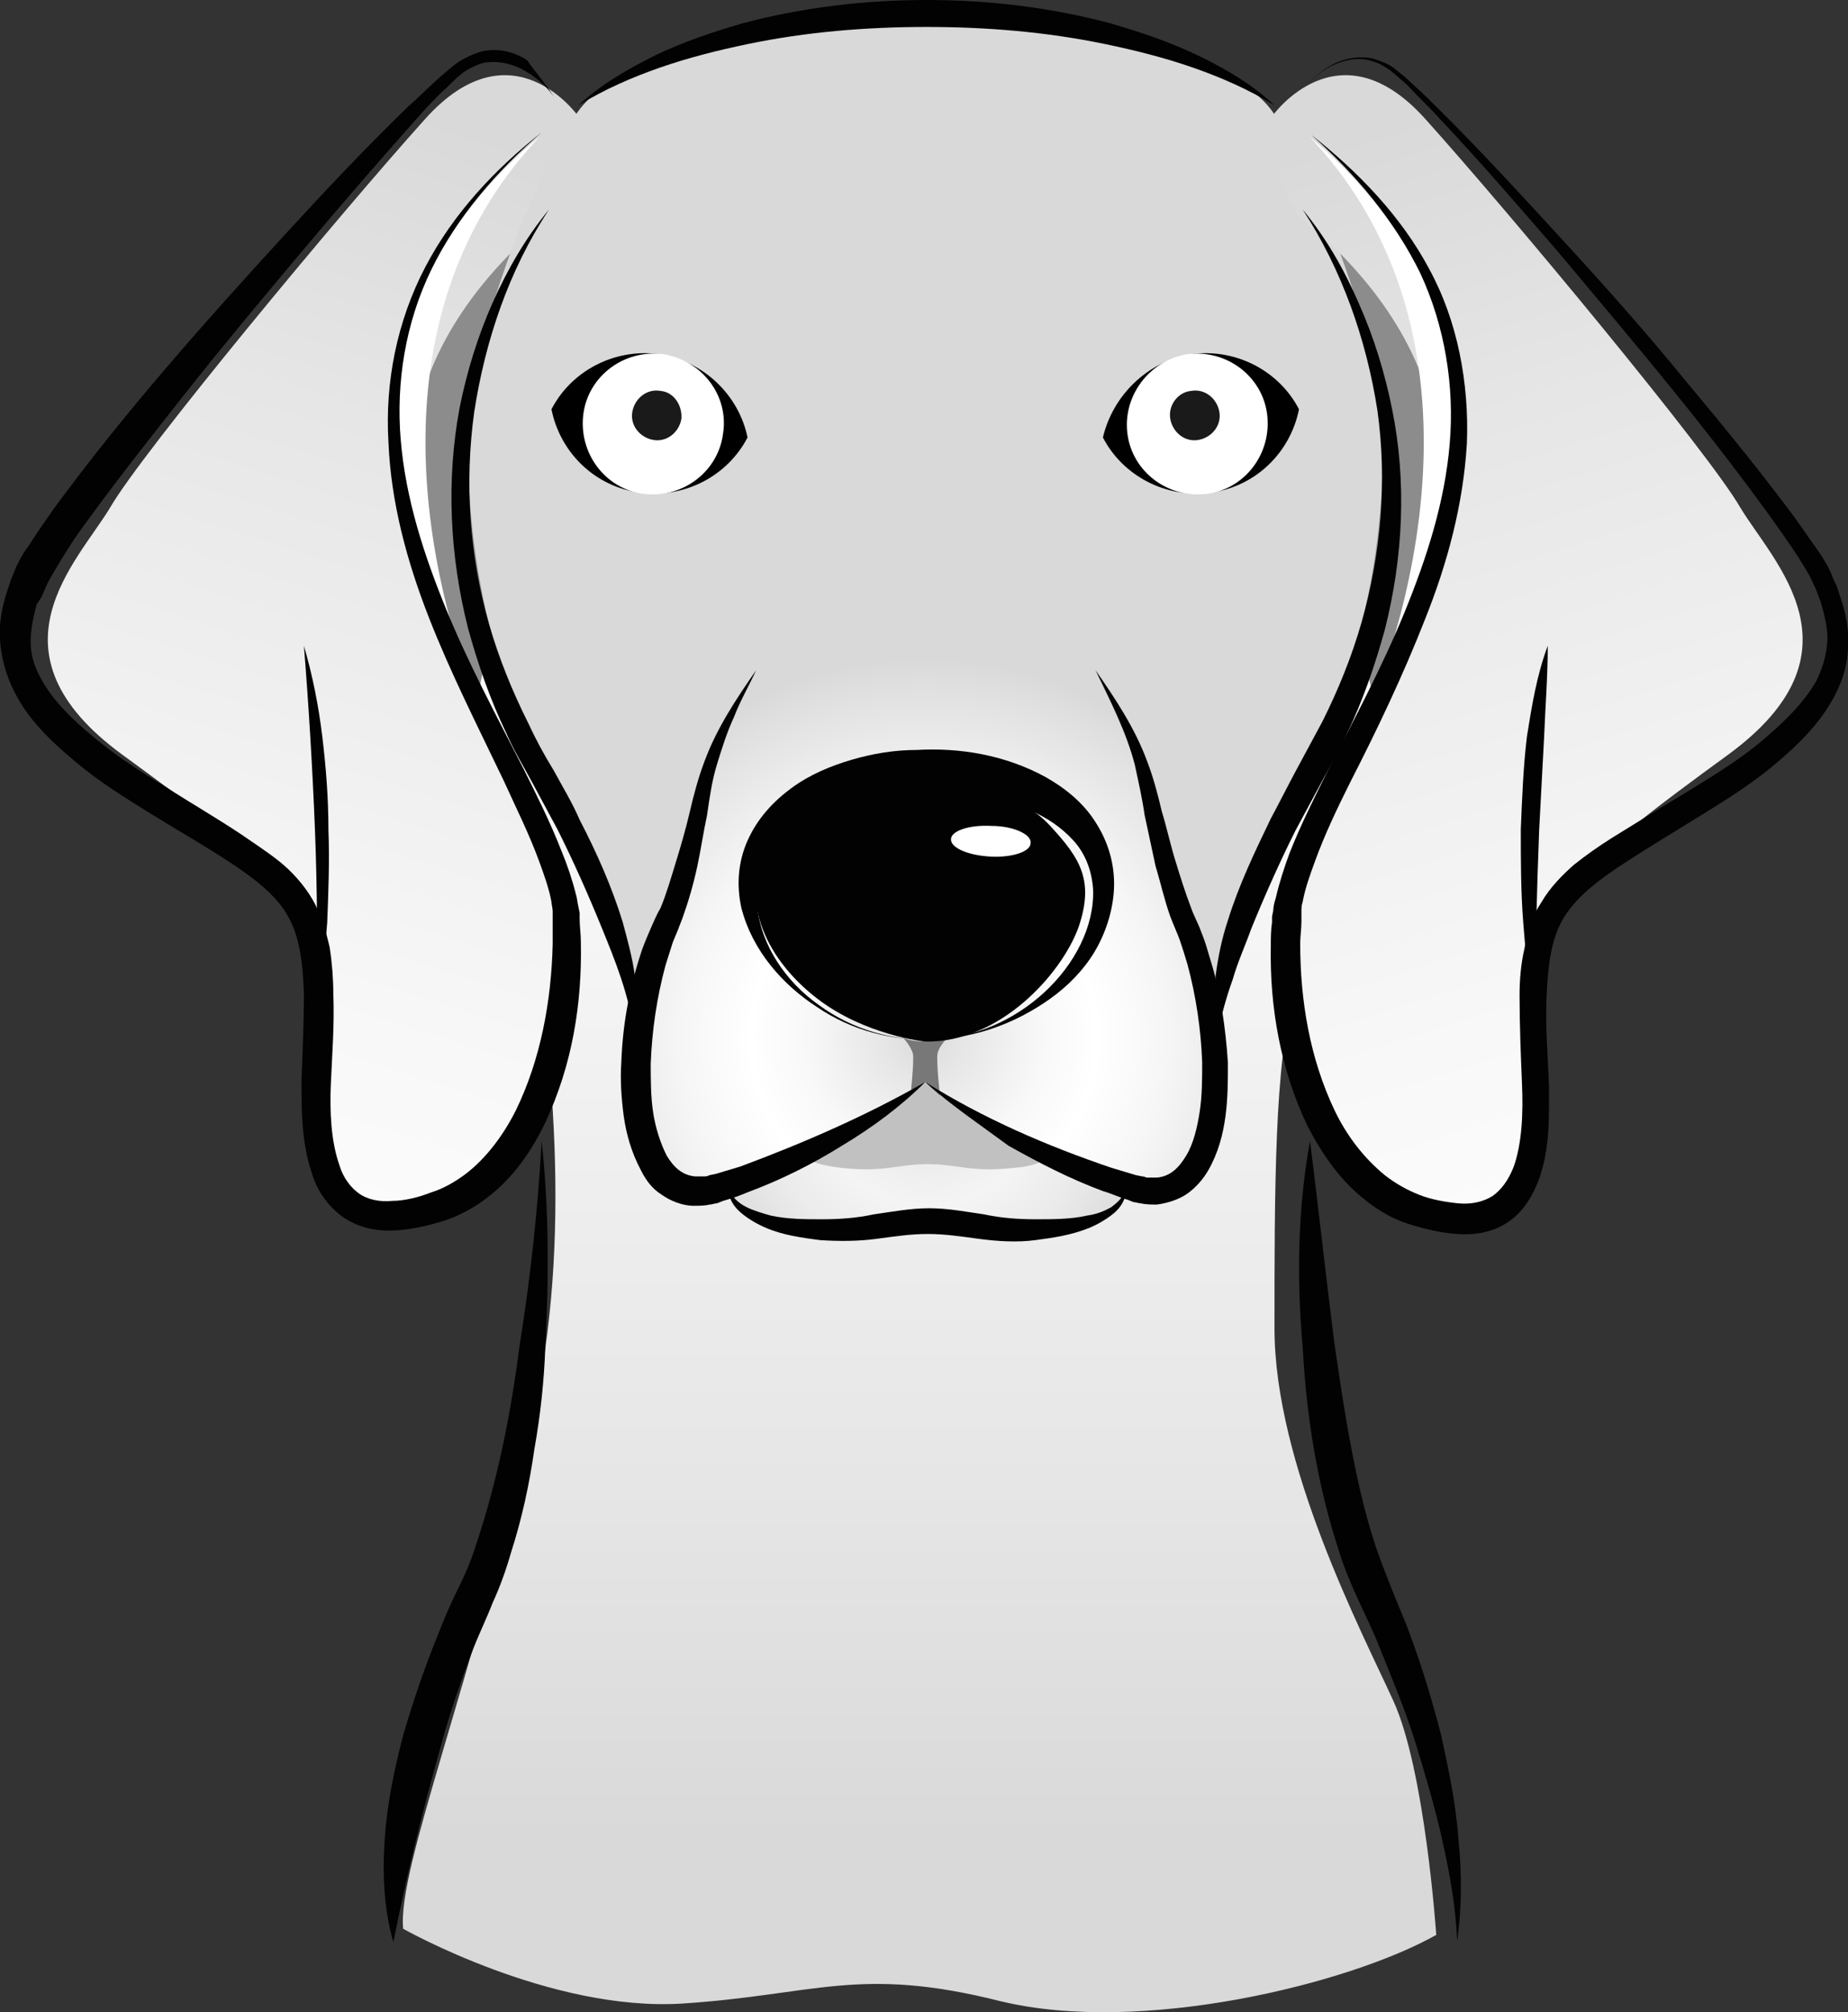
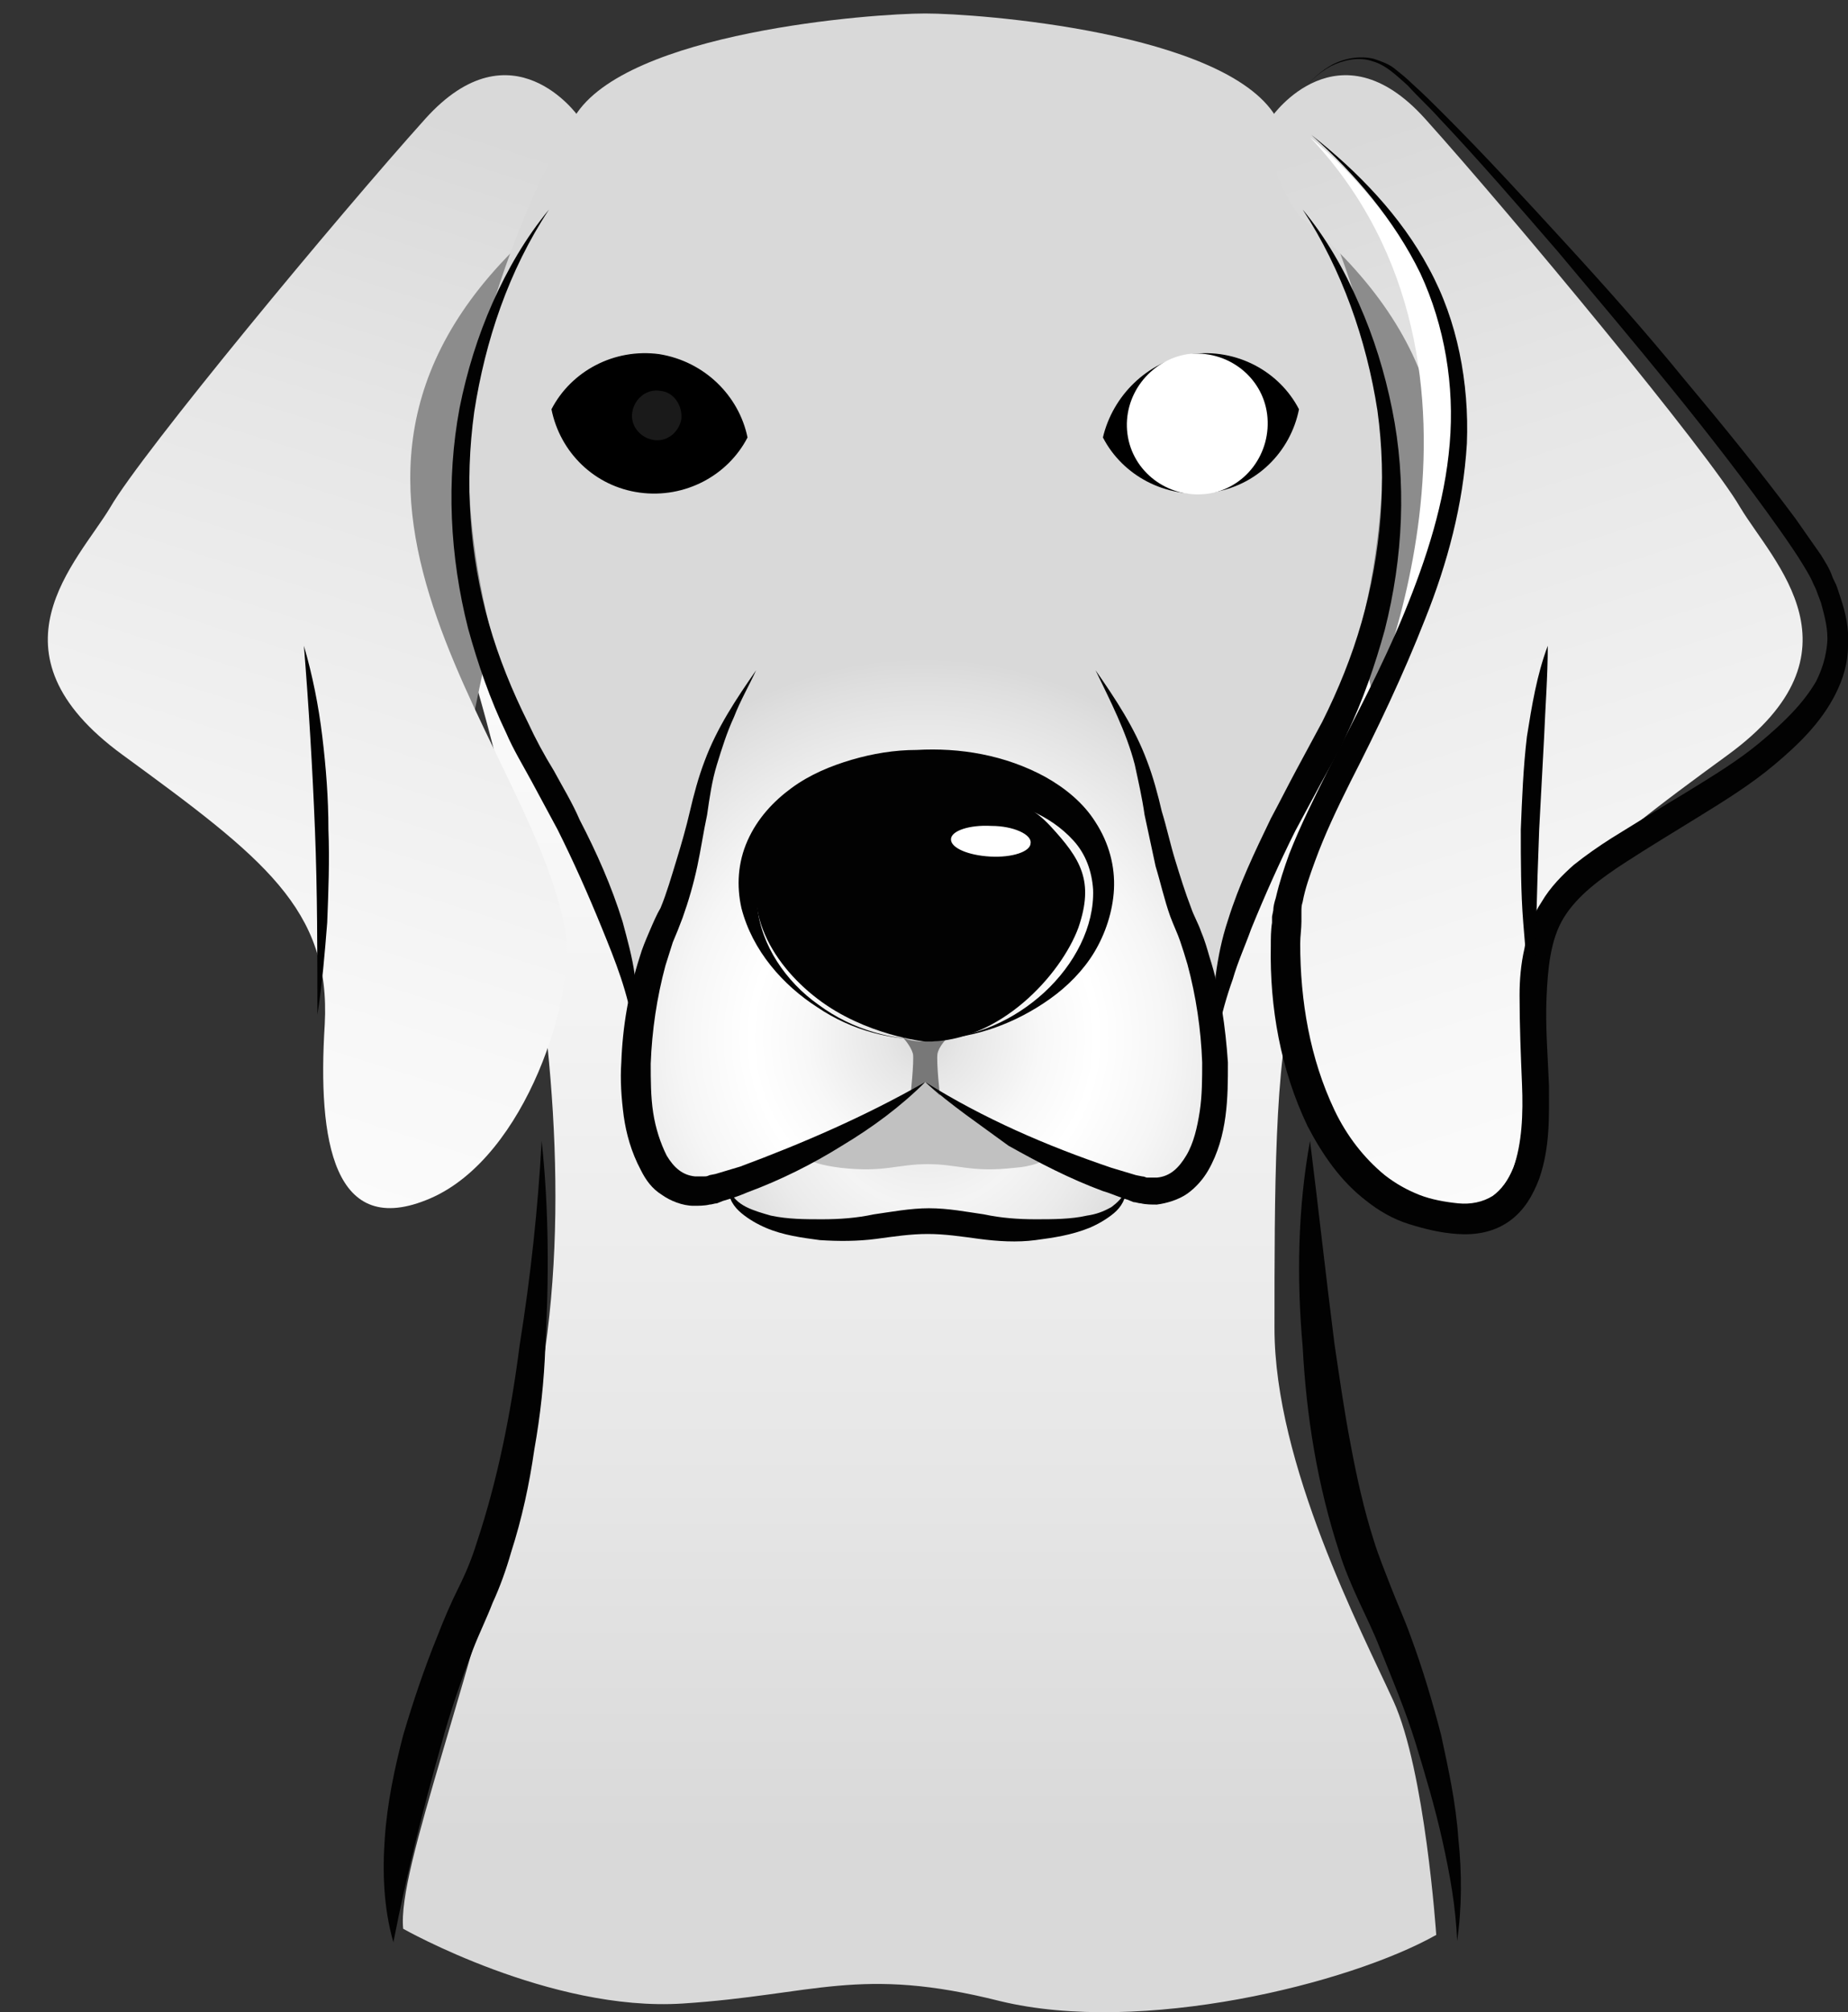
<svg xmlns="http://www.w3.org/2000/svg" version="1.1" id="Layer_1" x="0px" y="0px" viewBox="0 0 150.8 164.2" style="enable-background:new 0 0 150.8 164.2;" xml:space="preserve">
  <rect x="0" y="0" width="150.8" height="164.2" fill="#333333" stroke="none" />
  <style type="text/css">
	.st0{fill:url(#SVGID_1_);}
	.st1{fill:url(#SVGID_2_);}
	.st2{fill:#8C8C8C;}
	.st3{fill:url(#SVGID_3_);}
	.st4{fill:#C1C1C1;}
	.st5{fill:#D9D9D9;}
	.st6{fill:url(#SVGID_4_);}
	.st7{fill:#787878;}
	.st8{fill:#020202;}
	.st9{fill:#FFFFFF;}
	.st10{fill:url(#SVGID_5_);}
	.st11{fill:#1A1A1A;}
</style>
  <g>
    <g>
      <linearGradient id="SVGID_1_" gradientUnits="userSpaceOnUse" x1="75.055" y1="32.731" x2="75.055" y2="153.22" gradientTransform="matrix(1 0 0 -1 0 182.6)">
        <stop offset="0" style="stop-color:#D9D9D9" />
        <stop offset="0.239" style="stop-color:#E6E6E6" />
        <stop offset="0.685" style="stop-color:#F8F8F8" />
        <stop offset="1" style="stop-color:#FFFFFF" />
      </linearGradient>
      <path class="st0" d="M37.4,51.2c0,0,12.5,36,6.1,64.3c-5,22.1-11.1,37-10.6,41.9c0,0,12,6.8,22.8,6.1c10.8-0.7,14.4-3.1,25.9-0.2    c11.5,2.8,28.5-1.4,35.6-5.4c0,0-0.9-13.4-3.5-19.1c-2.6-5.7-9.7-19.3-9.7-30.4c0-11.1,0-21.9,1.6-27.1s8.5-28.7,8.5-28.7    L37.4,51.2z" />
      <g>
        <radialGradient id="SVGID_2_" cx="75.622" cy="92.915" r="19.286" gradientTransform="matrix(1 0 0 -1 0 182.6)" gradientUnits="userSpaceOnUse">
          <stop offset="0" style="stop-color:#DADADA" />
          <stop offset="3.951558e-03" style="stop-color:#DADADA" />
          <stop offset="0.269" style="stop-color:#EDEDED" />
          <stop offset="0.455" style="stop-color:#F4F4F4" />
          <stop offset="0.693" style="stop-color:#EBEBEB" />
          <stop offset="1" style="stop-color:#D9D9D9" />
        </radialGradient>
        <path class="st1" d="M59.3,96.7c0,0,0.2,4,7.9,3.8c7.6-0.2,8.4-0.7,8.4-0.7s4.3,0.9,9.3,0.5s6.6-1.9,7.1-3.1     c0.5-1.1-0.2-0.5-0.2-0.5s-12.9-4.8-16.3-8.4C75.5,88.3,69.7,93.7,59.3,96.7z" />
        <path class="st2" d="M49.1,11.9c0,0-16.5,8-16.7,27.3s5.4,23.3,5.4,23.3L40.4,50L49.1,11.9z" />
        <path class="st2" d="M101.9,11.9c0,0,16.5,8,16.7,27.3s-5.4,23.3-5.4,23.3L110.6,50L101.9,11.9z" />
        <linearGradient id="SVGID_3_" gradientUnits="userSpaceOnUse" x1="-869.061" y1="171.065" x2="-837.031" y2="69.557" gradientTransform="matrix(-1 0 0 -1 -826.861 182.6)">
          <stop offset="0" style="stop-color:#D9D9D9" />
          <stop offset="0.239" style="stop-color:#E6E6E6" />
          <stop offset="0.685" style="stop-color:#F8F8F8" />
          <stop offset="1" style="stop-color:#FFFFFF" />
        </linearGradient>
        <path class="st3" d="M45,17.6c-25.1,20.9-1.8,42.3,1.1,58.2c1,5.2-3.1,18.6-11,22s-9.2-4.7-8.6-14.2c0.5-9.4-5-13.6-16.5-22     S6.3,45.9,9,41.4c2.6-4.5,18.6-23.8,25.7-31.7s12.5-0.2,12.5-0.2S48.7,12.3,45,17.6z" />
        <path class="st4" d="M75.5,88.3c-2.6,2.4-9.9,6.1-9.9,6.1c0.5,0.4,1.4,0.7,3,0.9c3.6,0.4,4.6-0.3,7.1-0.3s3.5,0.7,7.1,0.3     c1.4-0.1,2.3-0.5,2.8-0.8C85.6,94.5,77.4,89.7,75.5,88.3z" />
        <path class="st5" d="M112.1,29.8c-1.1-4.9-3.8-13.4-8-20.3S79.8,1.1,75.5,1.1c-4.3,0-24.4,1.5-28.6,8.4s-6.9,15.4-8,20.3     c-1.1,4.9-1.8,18.7,5.6,33.9s8,22.1,8,22.1h23h23c0,0,0.7-6.9,8-22.1C113.9,48.5,113.3,34.7,112.1,29.8z" />
        <radialGradient id="SVGID_4_" cx="75.394" cy="97.898" r="31" gradientTransform="matrix(1 0 0 -1 0 182.6)" gradientUnits="userSpaceOnUse">
          <stop offset="0" style="stop-color:#DADADA" />
          <stop offset="0.102" style="stop-color:#E6E6E6" />
          <stop offset="0.309" style="stop-color:#F8F8F8" />
          <stop offset="0.455" style="stop-color:#FFFFFF" />
          <stop offset="0.639" style="stop-color:#F6F6F6" />
          <stop offset="0.933" style="stop-color:#DFDFDF" />
          <stop offset="1" style="stop-color:#D9D9D9" />
        </radialGradient>
        <path class="st6" d="M99.2,87.6c-1.7-10-2.2-10.5-3.6-15.4c-1.4-4.9-3.5-15.1-6-17.4c-2.5-2.4-9.4-9.6-14.1-9.6     s-11.6,7.2-14.1,9.6s-4.6,12.6-6,17.4c-1.4,4.9-1.9,5.3-3.6,15.4c-1.7,10,4.1,9.4,7.4,9.1c3.3-0.3,16.3-8.4,16.3-8.4     s13,8.1,16.3,8.4C95.1,97,100.9,97.7,99.2,87.6z" />
        <path class="st7" d="M76.5,86c0.1-0.6,0.8-1.3,0.8-1.3S76.7,85,75.5,85c-1.2,0-1.8-0.3-1.8-0.3s0.6,0.6,0.8,1.3     c0.1,0.6-0.2,3.4-0.2,3.4l1.2-1.1l1.2,1.1C76.7,89.4,76.4,86.7,76.5,86z" />
        <path class="st8" d="M75.5,85c0,0-4.9-0.5-8.8-3.5c-3.8-2.9-6.8-7.9-3.8-12.8c3-4.9,7.4-5.4,12.4-4.7c5,0.7,7.9,0.7,10.4,3.4     s3.6,4.5,2.3,8.3C86.6,79.5,81.6,85.1,75.5,85z" />
        <path class="st9" d="M84.1,68.8c0,0.7-1.5,1.2-3.3,1.1c-1.8-0.1-3.2-0.7-3.2-1.4s1.5-1.2,3.3-1.1C82.7,67.4,84.2,68.1,84.1,68.8z     " />
-         <path class="st9" d="M44,11.2c0,0-10.7,8.3-11.7,19.7c-1,11.4,7.3,27.9,7.3,27.9S26.1,30.2,44,11.2z" />
        <linearGradient id="SVGID_5_" gradientUnits="userSpaceOnUse" x1="108.841" y1="171.058" x2="140.871" y2="69.551" gradientTransform="matrix(1 0 0 -1 0 182.6)">
          <stop offset="0" style="stop-color:#D9D9D9" />
          <stop offset="0.239" style="stop-color:#E6E6E6" />
          <stop offset="0.685" style="stop-color:#F8F8F8" />
          <stop offset="1" style="stop-color:#FFFFFF" />
        </linearGradient>
        <path class="st10" d="M106,17.6c25.1,20.9,1.8,42.3-1.1,58.2c-1,5.2,3.1,18.6,11,22s9.2-4.7,8.6-14.2c-0.5-9.4,5-13.6,16.5-22     s3.7-15.7,1-20.2c-2.6-4.5-18.6-23.8-25.7-31.7c-7.1-7.9-12.5-0.2-12.5-0.2S102.4,12.3,106,17.6z" />
        <path class="st9" d="M106.9,11.2c0,0,10.7,8.3,11.7,19.7s-7.3,27.9-7.3,27.9S124.8,30.2,106.9,11.2z" />
      </g>
    </g>
    <g>
      <g>
        <path class="st8" d="M44.2,93.1c0.6,5.6,0.6,11.2,0.3,16.8c-0.1,2.8-0.4,5.6-0.9,8.4c-0.4,2.8-1,5.6-1.9,8.4     c-0.4,1.4-0.9,2.8-1.5,4.1c-0.5,1.3-1.1,2.5-1.6,3.8c-1,2.6-1.9,5.2-2.6,7.8c-1.5,5.3-2.8,10.5-3.9,16.1l0,0l0,0     c-0.8-2.8-0.9-5.7-0.7-8.5c0.2-2.9,0.8-5.7,1.5-8.4c0.8-2.7,1.7-5.4,2.8-8.1c0.5-1.3,1.1-2.7,1.7-3.9c0.6-1.2,1.1-2.4,1.5-3.7     c1.7-5.1,2.8-10.6,3.5-16.1C43.3,104.2,43.9,98.6,44.2,93.1L44.2,93.1L44.2,93.1z" />
        <path class="st8" d="M106.9,93.1c0.7,5.6,1.3,11.1,2,16.6c0.4,2.7,0.8,5.5,1.3,8.1c0.5,2.7,1.1,5.4,1.9,7.9     c0.4,1.3,0.9,2.5,1.4,3.8s1.1,2.6,1.6,4c1,2.7,1.8,5.4,2.5,8.1c0.6,2.8,1.2,5.5,1.4,8.4c0.3,2.8,0.3,5.7-0.1,8.4l0,0l0,0     c-0.1-2.8-0.6-5.5-1.2-8.2c-0.6-2.7-1.4-5.4-2.2-8s-1.9-5.2-2.9-7.7c-0.5-1.3-1.1-2.5-1.7-3.8c-0.6-1.3-1.2-2.7-1.6-4     c-1.8-5.5-2.7-11.1-3-16.8C105.8,104.3,105.9,98.6,106.9,93.1C106.8,93.1,106.8,93.1,106.9,93.1L106.9,93.1z" />
      </g>
      <g>
-         <path class="st8" d="M45.2,7.9c-0.7-1-1.7-1.8-2.7-2.3s-2.3-0.7-3.3-0.4c-0.5,0.2-1,0.4-1.5,0.8c-0.4,0.3-0.9,0.8-1.3,1.2     c-0.9,0.8-1.7,1.7-2.5,2.6c-3.2,3.6-6.4,7.3-9.5,11s-6.2,7.4-9.2,11.2c-3,3.8-6,7.6-8.8,11.5c-0.7,1-1.3,2-1.9,3     c-0.3,0.5-0.6,1-0.8,1.5c-0.1,0.3-0.2,0.4-0.3,0.7L3,49.3c-0.3,1.1-0.5,2.1-0.5,3.1s0.3,2,0.8,2.9c1,1.9,2.7,3.5,4.4,4.9     c1.8,1.5,3.8,2.8,5.8,4c2,1.3,4.1,2.5,6.2,3.9c1,0.7,2.1,1.4,3.1,2.2s2,1.9,2.7,3.1s1.1,2.6,1.4,3.9c0.2,1.3,0.3,2.6,0.3,3.8     c0.1,2.5-0.1,5-0.2,7.3c-0.1,2.3,0,4.7,0.7,6.7c0.3,1,0.9,1.8,1.6,2.3C30,97.9,31,98.1,32,98c1,0,2.2-0.3,3.2-0.7     c1-0.3,2-0.9,2.8-1.5c1.7-1.3,3.1-3.2,4.1-5.2c2-4.1,2.9-8.9,3-13.6c0-0.6,0-1.2,0-1.8v-0.4v-0.4c0-0.3-0.1-0.6-0.1-0.8     c-0.2-1.1-0.6-2.2-1-3.3c-0.8-2.2-1.9-4.4-2.9-6.6C39,59.3,36.8,55,35,50.4c-1.8-4.6-3.1-9.4-3.3-14.3c-0.3-4.9,0.7-9.9,3-14.3     s5.7-8,9.5-11l0,0l0,0c-3.7,3.2-6.9,6.9-9,11.2s-2.9,9.2-2.5,13.9c0.4,4.8,1.9,9.4,3.7,13.8s4.1,8.7,6.3,13     c1.1,2.2,2.2,4.4,3.1,6.7c0.5,1.2,0.9,2.4,1.2,3.6c0.1,0.3,0.1,0.6,0.2,1l0.1,0.5V75c0,0.6,0.1,1.2,0.1,1.9     c0.1,5-0.7,10-2.9,14.7c-1.1,2.3-2.6,4.5-4.7,6.1c-1,0.8-2.3,1.5-3.5,1.9c-1.3,0.4-2.5,0.7-3.9,0.8c-1.4,0.1-2.9-0.1-4.3-1     c-1.3-0.9-2.2-2.2-2.6-3.5c-0.9-2.6-0.9-5.2-0.9-7.7c0.1-2.5,0.2-4.9,0.2-7.2c-0.1-2.3-0.3-4.6-1.4-6.4c-1-1.7-2.9-3.1-4.9-4.4     s-4.1-2.5-6.2-3.8c-2.1-1.3-4.2-2.6-6.1-4.2s-3.9-3.4-5.1-5.9c-0.6-1.2-1-2.6-1.1-4.1c-0.1-1.4,0.2-2.8,0.6-4l0.3-0.9     c0.1-0.3,0.3-0.7,0.4-1c0.3-0.6,0.6-1.2,1-1.7c0.7-1.1,1.4-2.1,2.1-3.1c5.8-7.9,12.3-15.2,18.8-22.3c3.3-3.6,6.6-7.1,10.1-10.5     C34.2,7.9,35.1,7,36,6.2c0.5-0.4,0.9-0.8,1.5-1.2c0.5-0.3,1.1-0.6,1.8-0.8c1.3-0.3,2.6,0,3.7,0.7C43.7,5.9,44.5,6.8,45.2,7.9     L45.2,7.9L45.2,7.9z" />
        <path class="st8" d="M25.9,82.8c0-5,0-10.1-0.2-15.1s-0.5-10-0.9-15l0,0l0,0c0.7,2.4,1.2,4.9,1.5,7.4s0.5,5,0.5,7.6     c0.1,2.5,0,5.1-0.1,7.6C26.5,77.8,26.3,80.3,25.9,82.8L25.9,82.8L25.9,82.8z" />
        <path class="st8" d="M44.8,17.1c-3.3,5-5.2,10.7-6.1,16.5c-0.4,2.9-0.5,5.8-0.3,8.7c0.2,2.9,0.7,5.8,1.5,8.6     c0.8,2.8,1.9,5.5,3.2,8.1c0.6,1.3,1.3,2.6,2.1,3.9c0.7,1.3,1.5,2.6,2.1,4c1.4,2.7,2.6,5.4,3.5,8.3c0.4,1.5,0.8,2.9,1,4.4     s0.3,3.1-0.1,4.5l0,0l0,0c-0.4-3-1.5-5.7-2.6-8.4c-1.1-2.7-2.3-5.4-3.6-8c-0.7-1.3-1.4-2.6-2.1-3.9c-0.7-1.3-1.5-2.6-2.1-4     c-1.3-2.7-2.3-5.6-3.1-8.5c-1.5-5.9-1.8-12.1-0.7-18c0.6-3,1.5-5.9,2.7-8.6C41.4,22,42.9,19.4,44.8,17.1L44.8,17.1L44.8,17.1z" />
        <path class="st8" d="M75.5,88.3c-2,2-4.3,3.7-6.8,5.2c-2.4,1.5-5,2.8-7.7,3.8c-0.7,0.3-1.3,0.5-2,0.7l-0.5,0.2     c-0.2,0-0.4,0.1-0.6,0.1c-0.4,0.1-0.9,0.1-1.3,0.1c-0.9,0-1.9-0.4-2.6-0.9c-0.8-0.5-1.3-1.2-1.7-2c-0.8-1.5-1.2-3-1.4-4.4     c-0.2-1.5-0.3-3-0.2-4.4c0.1-2.9,0.6-5.8,1.5-8.6c0.2-0.7,0.5-1.4,0.8-2.1s0.6-1.4,0.9-1.9c0.5-1.2,0.9-2.6,1.3-3.9     s0.8-2.7,1.1-4c0.3-1.3,0.7-2.8,1.2-4.1c1-2.7,2.6-5.1,4.2-7.4l0,0l0,0c-0.6,1.3-1.3,2.5-1.8,3.8c-0.6,1.3-1,2.6-1.4,3.9     s-0.6,2.7-0.8,4.1c-0.3,1.4-0.5,2.8-0.8,4.2s-0.7,2.8-1.2,4.2c-0.3,0.8-0.5,1.3-0.8,2c-0.2,0.6-0.4,1.3-0.6,1.9     c-0.7,2.6-1.1,5.3-1.2,8c0,1.3,0,2.7,0.2,4s0.6,2.5,1.1,3.5c0.6,1,1.3,1.6,2.3,1.7c0.2,0,0.5,0,0.8,0c0.1,0,0.2,0,0.4-0.1     l0.5-0.1c0.7-0.2,1.3-0.4,2-0.6C65.5,93.3,70.6,91.1,75.5,88.3L75.5,88.3L75.5,88.3z" />
        <path class="st8" d="M105.9,7.9c0.7-1,1.6-1.9,2.6-2.5s2.4-0.9,3.6-0.6c0.6,0.2,1.2,0.4,1.7,0.8c0.5,0.4,1,0.8,1.4,1.2     c0.9,0.8,1.8,1.7,2.6,2.5c3.4,3.4,6.7,7,10,10.6c3.3,3.6,6.5,7.2,9.6,11c3.1,3.7,6.2,7.5,9.1,11.4c0.7,1,1.4,2,2.1,3     c0.3,0.5,0.7,1.1,0.9,1.7c0.1,0.3,0.3,0.6,0.4,0.9l0.3,0.9c0.4,1.2,0.7,2.5,0.6,3.9c0,1.4-0.4,2.7-1,3.9c-1.2,2.4-3.1,4.2-5,5.8     c-1.9,1.6-4,2.9-6.1,4.2s-4.1,2.5-6.1,3.8s-3.9,2.7-5,4.5c-1.1,1.8-1.3,4.2-1.4,6.5c-0.1,2.4,0.1,4.7,0.2,7.2     c0,2.5,0.1,5-0.8,7.6c-0.5,1.3-1.2,2.6-2.5,3.5s-2.8,1.1-4.2,1s-2.6-0.4-3.9-0.8c-1.3-0.4-2.5-1.1-3.5-1.9     c-2.1-1.6-3.6-3.8-4.8-6.1c-2.2-4.6-3.1-9.7-3-14.7c0-0.6,0-1.3,0.1-1.9v-0.5l0.1-0.5c0-0.3,0.1-0.7,0.2-1     c0.3-1.3,0.7-2.5,1.1-3.6c0.9-2.3,2-4.5,3.1-6.7c2.2-4.3,4.5-8.6,6.3-13s3.3-9,3.7-13.8c0.4-4.7-0.4-9.6-2.4-13.9     c-2.1-4.3-5.3-8.1-8.9-11.3l0,0l0,0c3.8,3,7.3,6.6,9.6,10.9c1.2,2.2,2,4.5,2.5,6.9s0.7,4.9,0.6,7.4c-0.3,5-1.6,9.8-3.4,14.3     c-1.8,4.6-3.9,9-6.1,13.3c-1.1,2.2-2.1,4.3-2.9,6.5c-0.4,1.1-0.8,2.2-1,3.3c-0.1,0.3-0.1,0.5-0.1,0.8v0.4v0.4     c0,0.6-0.1,1.2-0.1,1.8c0,4.7,0.8,9.4,2.8,13.6c1,2.1,2.4,3.9,4.1,5.3c0.9,0.7,1.8,1.2,2.8,1.6c1,0.4,2.2,0.6,3.2,0.7     c1,0.1,2-0.1,2.8-0.6c0.7-0.5,1.3-1.3,1.7-2.3c0.7-2,0.8-4.4,0.7-6.8c-0.1-2.4-0.2-4.8-0.2-7.3c0-1.2,0.1-2.5,0.4-3.8     c0.2-1.3,0.6-2.6,1.4-3.8c0.7-1.2,1.7-2.2,2.6-3c1-0.8,2-1.5,3.1-2.2c2.1-1.3,4.2-2.6,6.2-3.8c2.1-1.3,4.1-2.5,5.9-4     c1.8-1.5,3.5-3.1,4.6-5c0.5-1,0.8-2,0.9-3.1c0.1-1.1-0.2-2.2-0.5-3.3l-0.3-0.8c-0.1-0.3-0.2-0.5-0.3-0.7c-0.2-0.5-0.5-1-0.8-1.5     c-0.6-1-1.3-2-2-3c-5.6-7.9-11.9-15.3-18.1-22.7c-3.2-3.7-6.3-7.3-9.7-10.9c-0.8-0.9-1.7-1.7-2.5-2.6c-0.9-0.8-1.8-1.7-2.9-2     c-1.1-0.4-2.4-0.1-3.4,0.4C107.5,6,106.6,6.9,105.9,7.9L105.9,7.9L105.9,7.9z" />
        <path class="st8" d="M125.2,82.8c-0.5-2.5-0.7-5-0.9-7.5s-0.2-5.1-0.2-7.6c0.1-2.5,0.2-5.1,0.5-7.6c0.4-2.5,0.8-5,1.7-7.4l0,0     l0,0c0,2.5-0.2,5-0.3,7.5l-0.4,7.5C125.4,72.7,125.3,77.7,125.2,82.8L125.2,82.8L125.2,82.8z" />
-         <path class="st8" d="M104,8.6c-2.1-1.3-4.4-2.3-6.7-3.1c-2.3-0.8-4.7-1.4-7.1-1.9c-4.8-1-9.7-1.4-14.6-1.4S65.8,2.6,61,3.6     c-2.4,0.5-4.8,1.1-7.1,1.9c-2.3,0.8-4.6,1.8-6.7,3.1l0,0l0,0c1.8-1.7,4.1-3,6.3-4.1c2.3-1.1,4.7-1.9,7.1-2.6     c4.9-1.3,10-1.9,15-1.9c5.1,0,10.1,0.6,15,1.9c2.4,0.7,4.8,1.5,7.1,2.6C100,5.6,102.2,6.9,104,8.6L104,8.6L104,8.6z" />
        <path class="st8" d="M106.3,17.1c1.9,2.3,3.4,4.9,4.6,7.7c1.2,2.7,2.1,5.6,2.7,8.6c1.2,5.9,0.9,12.1-0.6,18     c-0.8,2.9-1.8,5.8-3.1,8.5c-0.6,1.4-1.4,2.7-2.1,4c-0.7,1.3-1.4,2.6-2.1,3.9c-1.3,2.6-2.5,5.3-3.6,8c-0.5,1.4-1.1,2.7-1.5,4.1     c-0.5,1.4-0.9,2.8-1.2,4.3l0,0l0,0c-0.4-1.5-0.3-3.1-0.2-4.6c0.2-1.5,0.5-3,1-4.5c0.9-2.9,2.2-5.6,3.5-8.3c0.7-1.3,1.4-2.7,2.1-4     c0.7-1.3,1.4-2.6,2.1-3.9c1.3-2.6,2.4-5.3,3.2-8.1c1.6-5.6,2.1-11.5,1.3-17.3C111.5,27.7,109.5,22,106.3,17.1L106.3,17.1     L106.3,17.1z" />
        <path class="st8" d="M75.5,88.3c4.8,3,9.9,5.2,15.2,7l2,0.6l0.5,0.1c0.2,0,0.3,0.1,0.4,0.1c0.3,0,0.6,0,0.8,0     c1.1-0.1,1.8-0.8,2.4-1.8s0.9-2.3,1.1-3.6s0.2-2.7,0.2-4c-0.1-2.7-0.5-5.4-1.2-8c-0.2-0.7-0.4-1.3-0.6-1.9     c-0.2-0.6-0.5-1.2-0.8-2c-0.5-1.4-0.8-2.8-1.2-4.1c-0.3-1.4-0.6-2.8-0.9-4.2c-0.2-1.4-0.5-2.7-0.8-4.1c-0.7-2.7-2-5.2-3.2-7.7     l0,0l0,0c1.6,2.3,3.2,4.7,4.2,7.4c0.5,1.3,0.9,2.8,1.2,4.1c0.4,1.3,0.7,2.7,1.1,4s0.8,2.6,1.3,3.9c0.2,0.6,0.6,1.3,0.8,1.9     c0.3,0.7,0.5,1.4,0.7,2.1c0.9,2.8,1.3,5.7,1.5,8.6c0,1.5,0,2.9-0.2,4.4s-0.6,3-1.4,4.4c-0.4,0.7-1,1.4-1.7,1.9s-1.7,0.8-2.5,0.9     c-0.4,0-0.9,0-1.3-0.1c-0.2,0-0.4-0.1-0.6-0.1L92,97.9c-0.7-0.2-1.3-0.5-2-0.7c-2.7-1-5.2-2.3-7.7-3.7     C80,91.8,77.6,90.2,75.5,88.3L75.5,88.3L75.5,88.3z" />
        <path class="st8" d="M90.9,72.6c-0.1,1.8-0.7,3.6-1.6,5.1s-2.2,2.8-3.6,3.8c-2.8,2-6.1,3.2-9.4,3.3c-3.4,0.2-6.8-0.7-9.6-2.6     c-2.8-1.8-5.3-4.6-6.2-8.1c-0.4-1.8-0.3-3.7,0.5-5.5s2.1-3.2,3.6-4.3c1.5-1.1,3.2-1.8,4.9-2.3c1.7-0.5,3.5-0.8,5.3-0.8     c3.5-0.2,7.2,0.4,10.5,2.2c1.6,0.9,3.1,2.1,4.1,3.7C90.5,68.8,91,70.7,90.9,72.6L90.9,72.6z M89.2,72.6c-0.1-1.5-0.6-2.9-1.6-4     c-1-1.1-2.2-1.9-3.6-2.5c-2.8-1.2-6-1.6-9.1-1.6c-1.6,0-3.1,0.2-4.7,0.5c-1.5,0.3-3,0.8-4.3,1.6c-1.3,0.7-2.5,1.7-3.2,3     s-1,2.8-0.9,4.4c0.3,3.1,2.3,6.1,5,8c2.7,2,6.1,3,9.4,2.8c3.4-0.1,6.6-1.6,9-3.8C87.7,78.7,89.3,75.6,89.2,72.6L89.2,72.6z" />
        <g>
          <g>
            <path d="M53.8,28.9c-3.7-0.5-7.2,1.4-8.8,4.5c0.7,3.5,3.5,6.3,7.2,6.8s7.2-1.4,8.8-4.5C60.3,32.3,57.5,29.5,53.8,28.9z" />
-             <path class="st9" d="M59,35.4c-0.4,3.1-3.3,5.3-6.5,4.9c-3.1-0.4-5.3-3.3-4.9-6.5c0.4-3.1,3.3-5.3,6.5-4.9       C57.3,29.4,59.5,32.3,59,35.4z" />
            <path class="st11" d="M55.6,34.2c-0.2,1.1-1.2,1.9-2.3,1.7c-1.1-0.2-1.9-1.2-1.7-2.3c0.2-1.1,1.2-1.9,2.3-1.7       C55,32,55.7,33.1,55.6,34.2z" />
          </g>
          <g>
            <path d="M97.2,28.9c3.7-0.5,7.2,1.4,8.8,4.5c-0.7,3.5-3.5,6.3-7.2,6.8s-7.2-1.4-8.8-4.5C90.8,32.3,93.6,29.5,97.2,28.9z" />
            <path class="st9" d="M92,35.4c0.4,3.1,3.3,5.3,6.5,4.9c3.1-0.4,5.3-3.3,4.9-6.5c-0.4-3.1-3.3-5.3-6.5-4.9       C93.8,29.4,91.6,32.3,92,35.4z" />
-             <path class="st11" d="M95.5,34.2c0.2,1.1,1.2,1.9,2.3,1.7c1.1-0.2,1.9-1.2,1.7-2.3c-0.2-1.1-1.2-1.9-2.3-1.7       C96.1,32,95.3,33.1,95.5,34.2z" />
          </g>
        </g>
        <path class="st8" d="M91.9,97c0,0.8-0.4,1.5-1,2s-1.3,0.9-2,1.2c-1.5,0.6-2.9,0.8-4.4,1s-3.1,0.1-4.6-0.1     c-1.5-0.2-2.8-0.4-4.2-0.4c-1.4,0-2.7,0.2-4.2,0.4s-3.1,0.2-4.6,0.1c-1.5-0.2-3-0.4-4.4-1c-0.7-0.3-1.4-0.7-2-1.2s-1.1-1.2-1-2     l0,0l0,0c0.2,0.7,0.8,1.2,1.4,1.5s1.3,0.5,2,0.7c1.4,0.3,2.8,0.3,4.2,0.3c1.4,0,2.8-0.1,4.2-0.4c1.4-0.2,3-0.5,4.5-0.5     c1.6,0,3.1,0.3,4.5,0.5c1.4,0.3,2.8,0.4,4.2,0.4c1.4,0,2.9,0,4.2-0.3c0.7-0.1,1.3-0.3,2-0.7C91.1,98.2,91.7,97.7,91.9,97L91.9,97     L91.9,97z" />
      </g>
    </g>
  </g>
</svg>